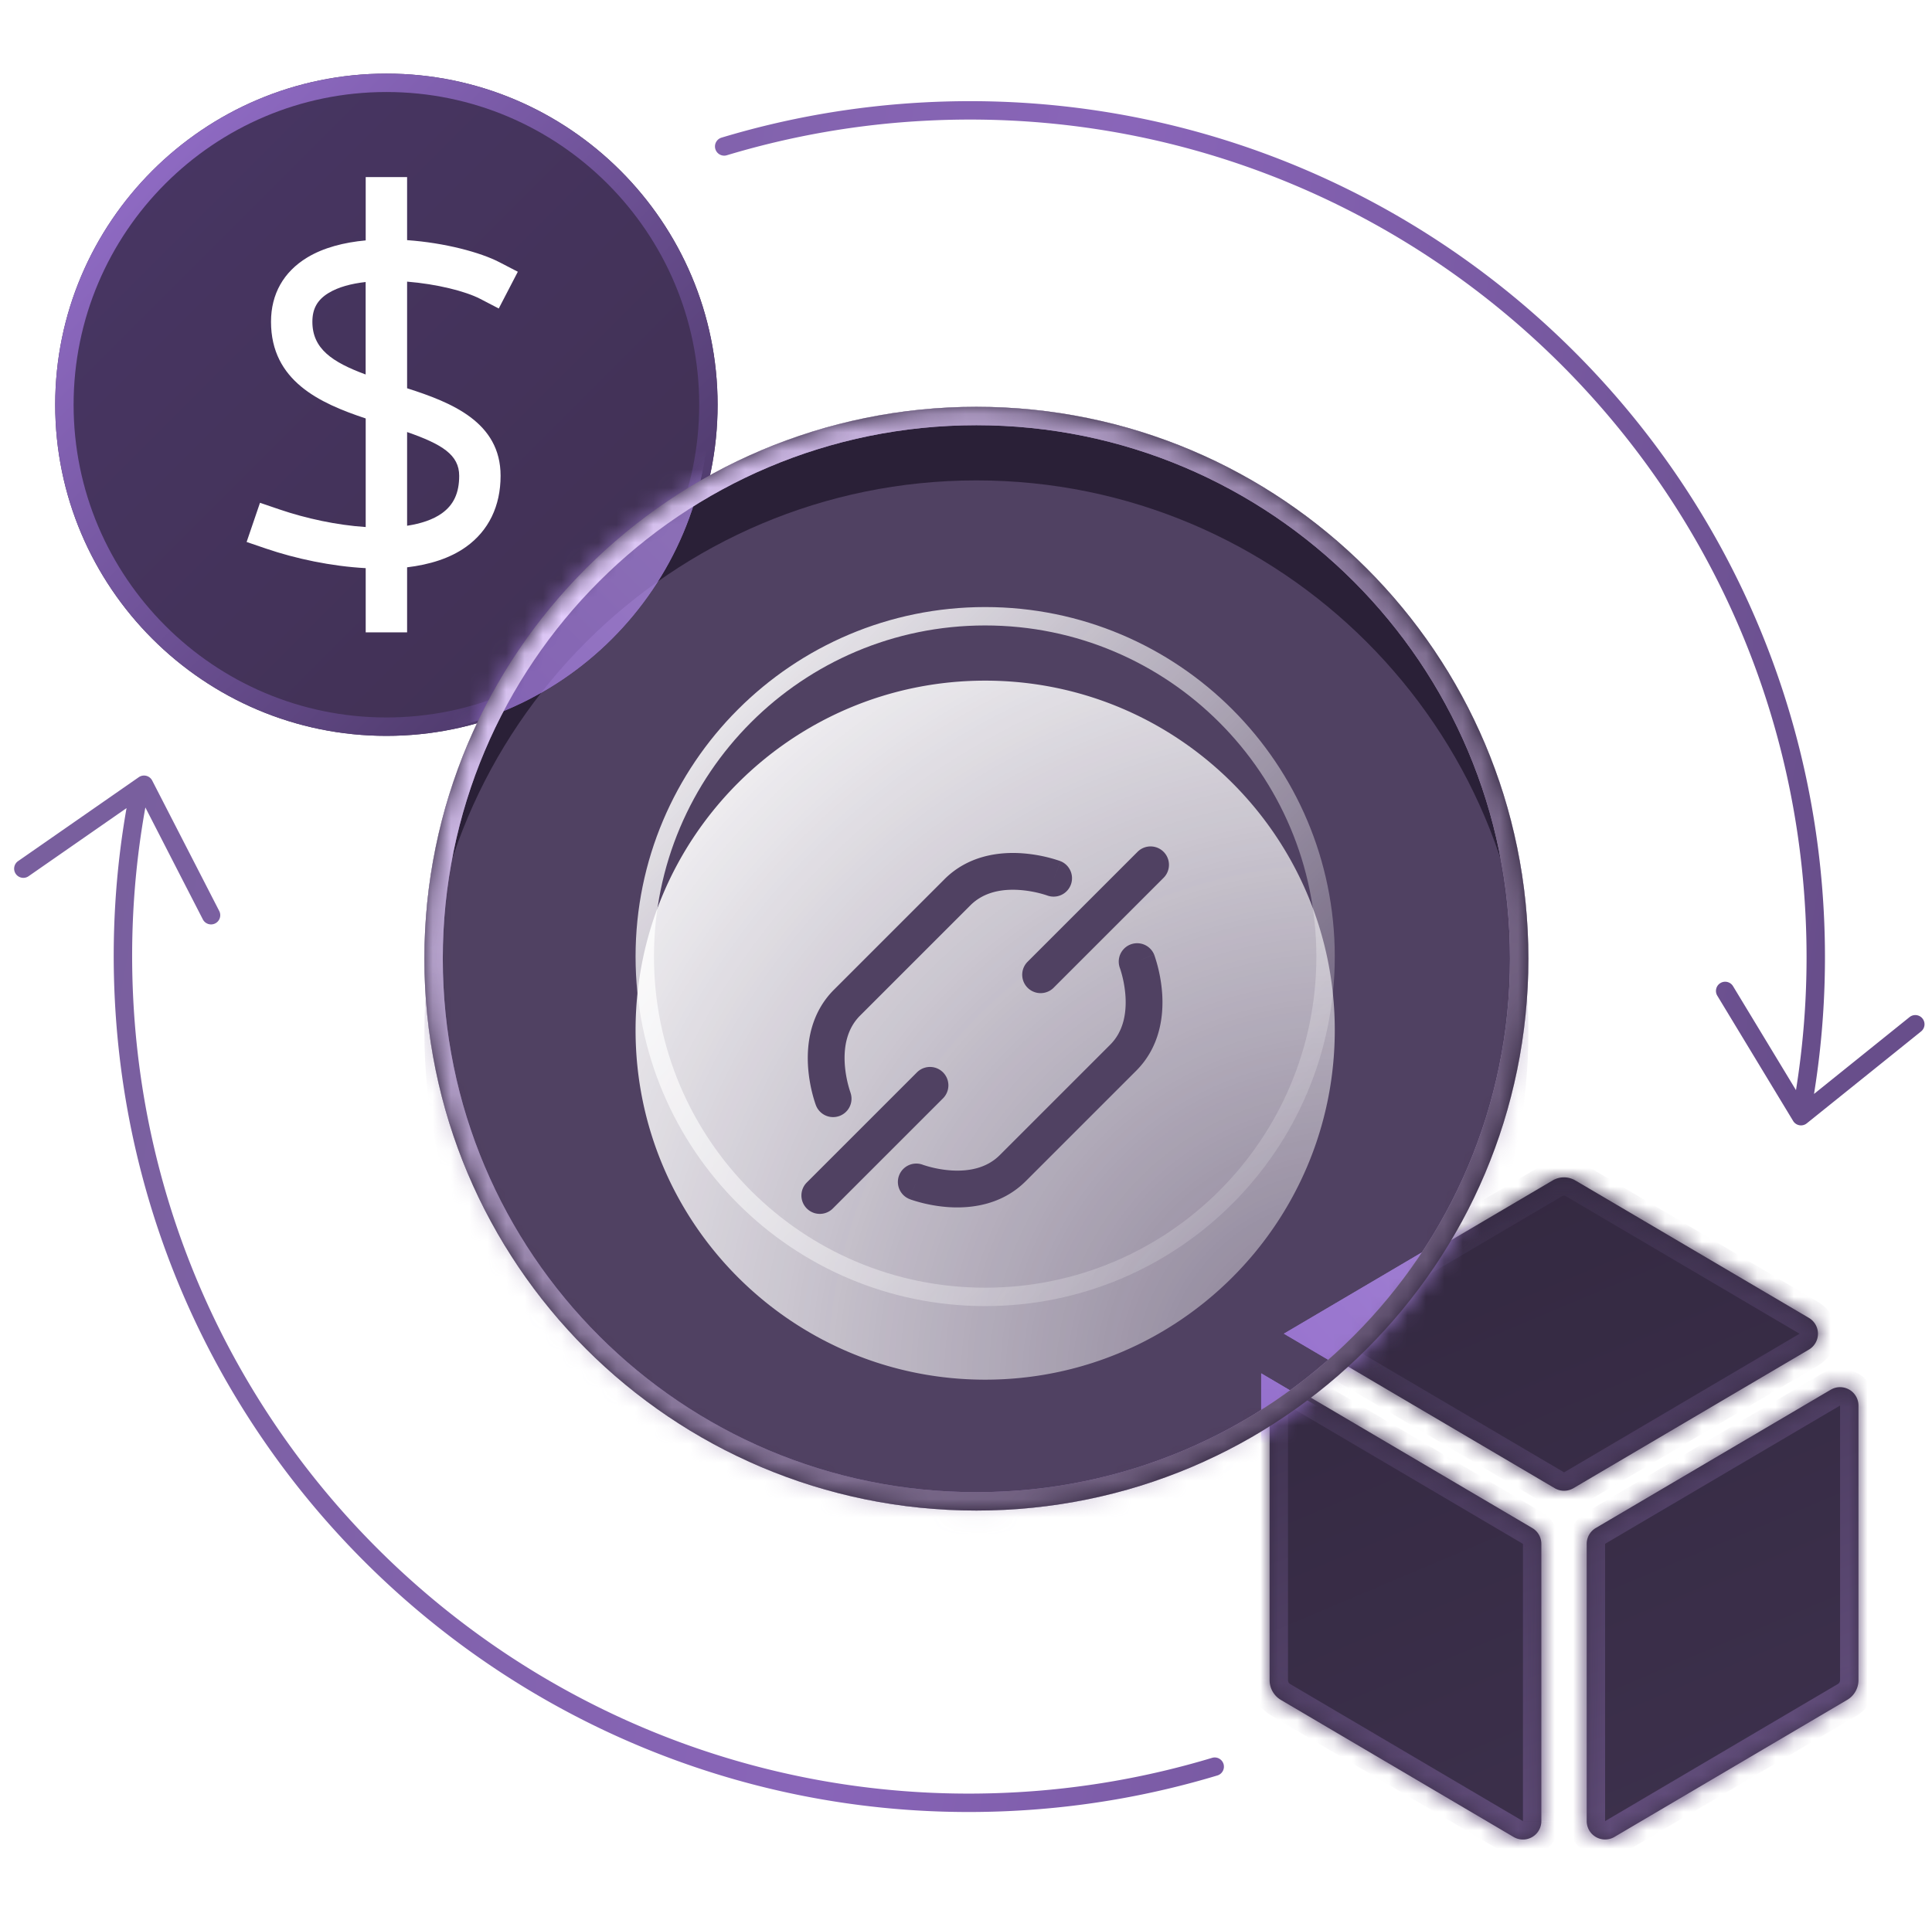
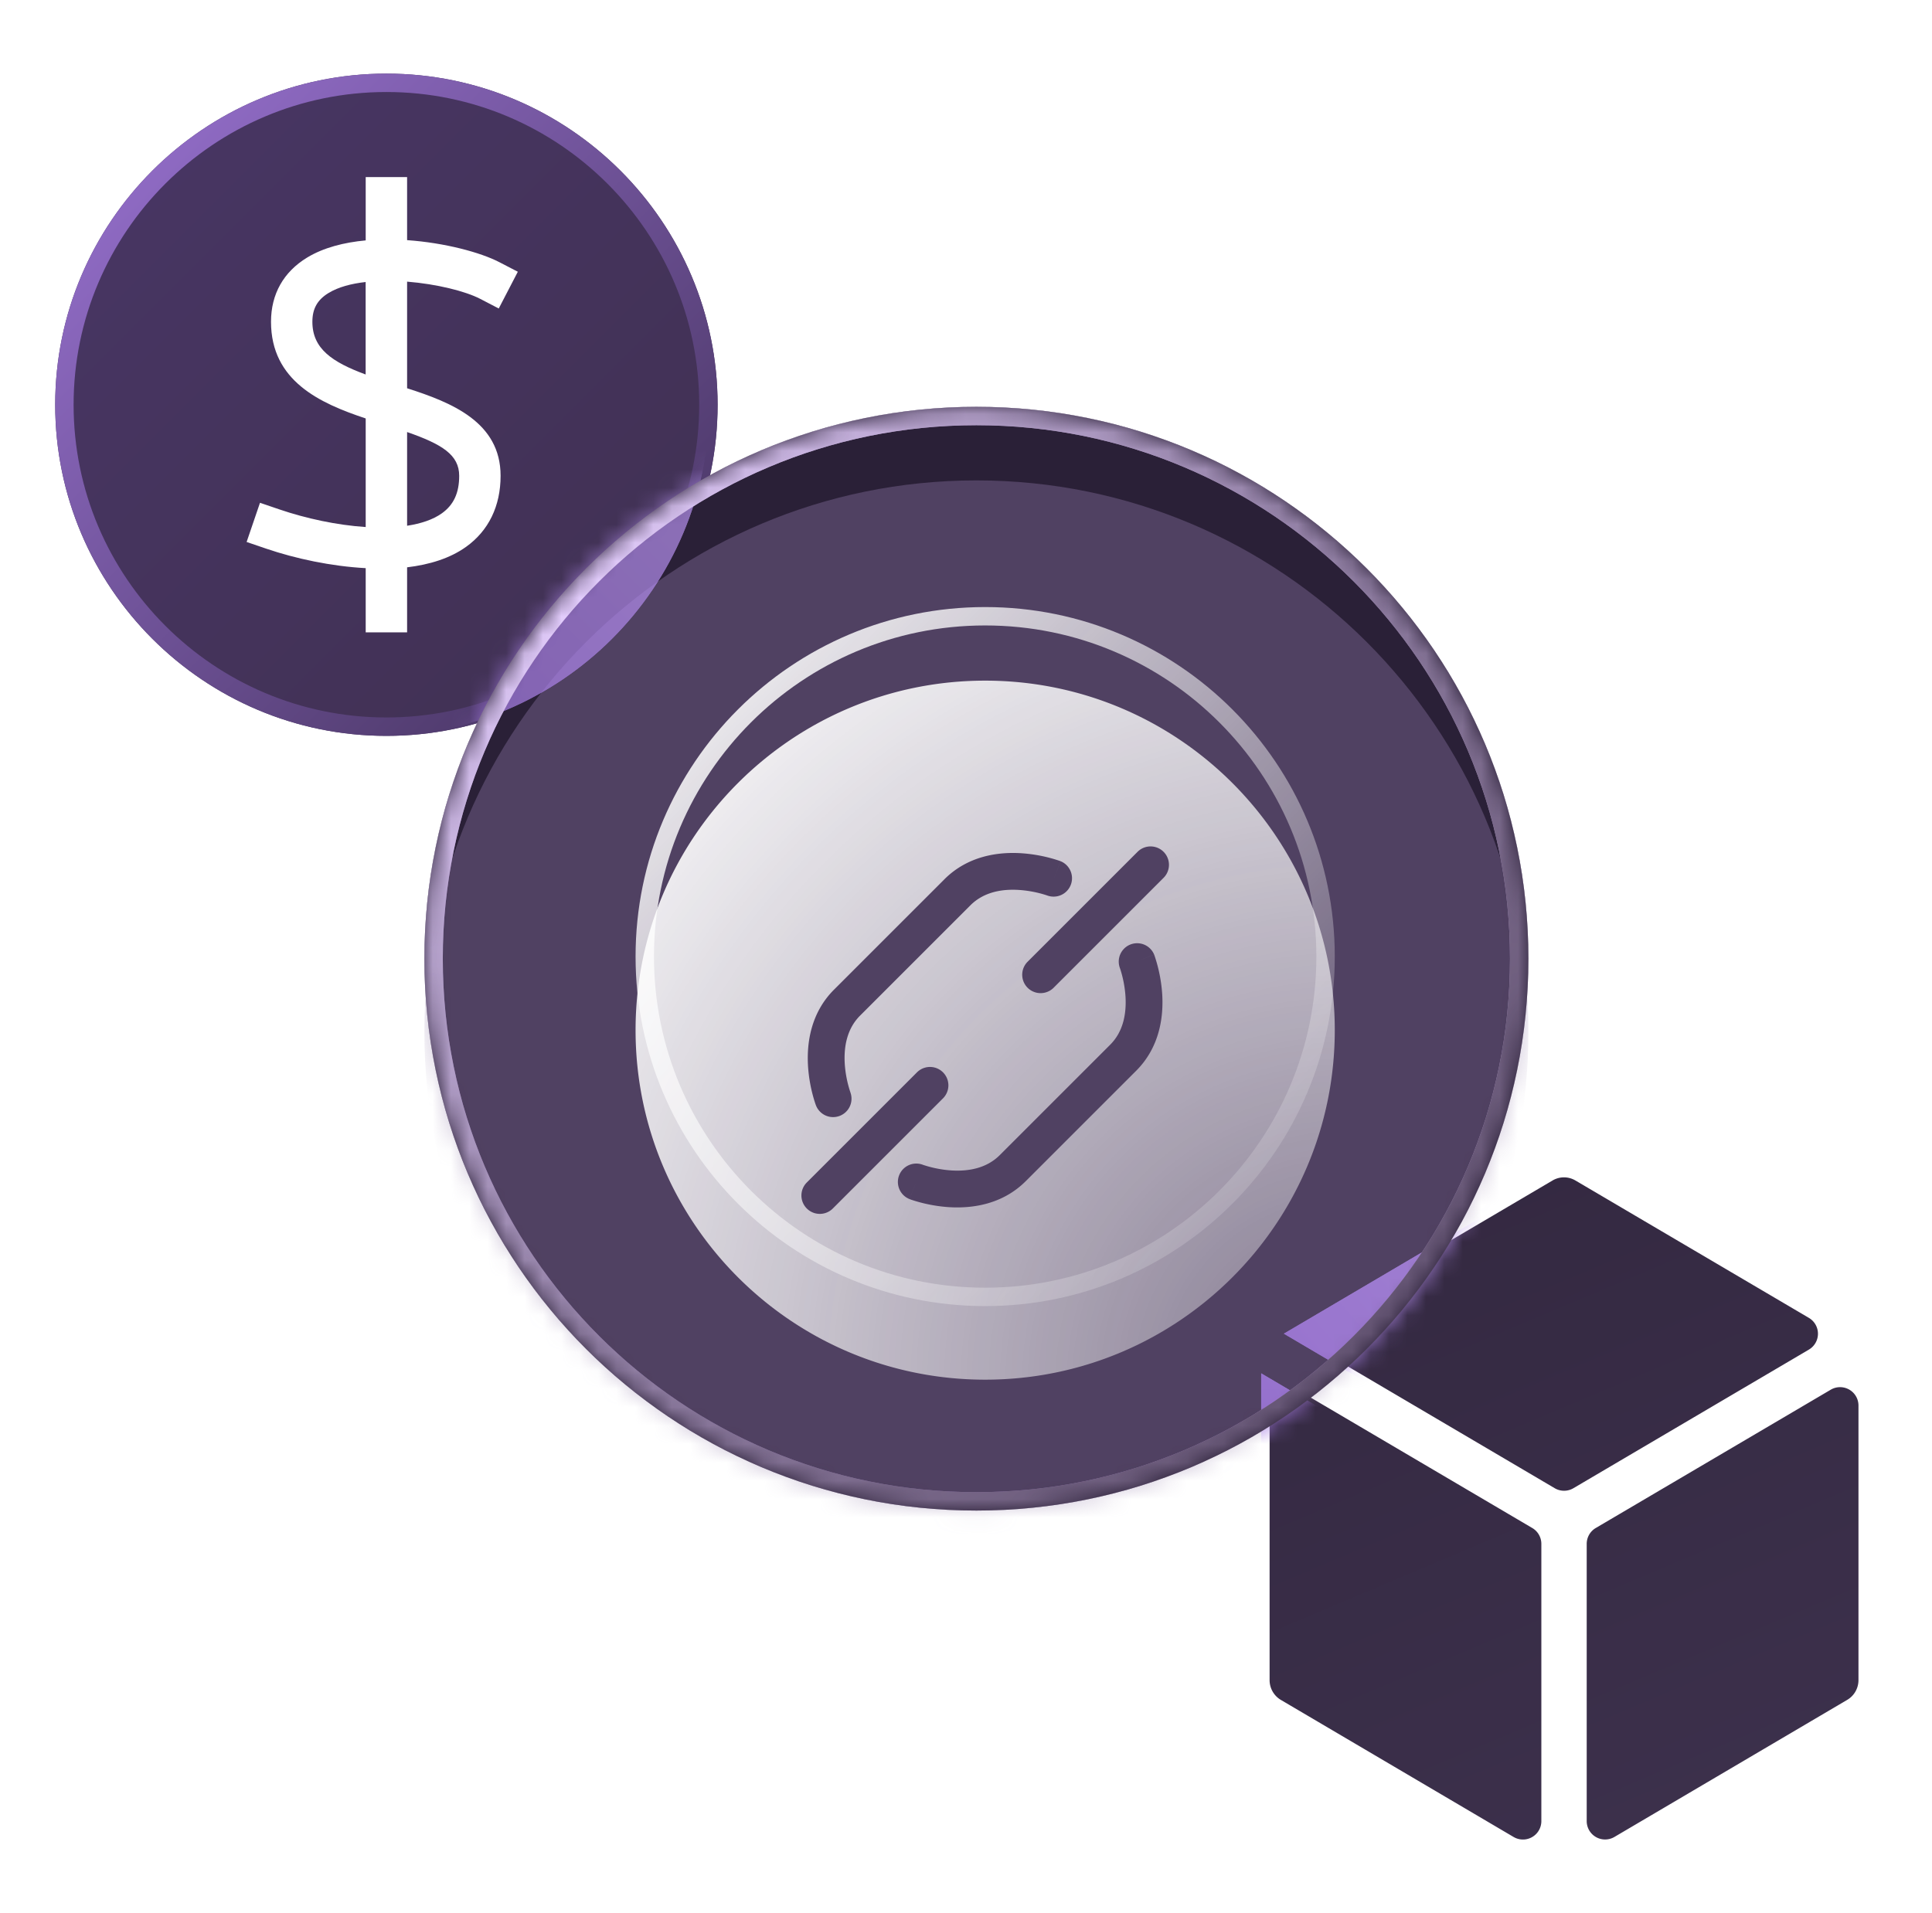
<svg xmlns="http://www.w3.org/2000/svg" width="105" height="104" fill="none">
-   <path fill="url(#a)" fill-rule="evenodd" d="M50.3 6.563c25.094-1.315 46.504 17.962 47.819 43.056a45.7 45.7 0 0 1-.511 9.642l-2.052-3.39-1.376-2.273a.5.5 0 0 0-.855.518l1.376 2.273 2.752 4.547a.5.5 0 0 0 .741.13l4.142-3.33 2.07-1.666a.5.5 0 1 0-.626-.78l-2.071 1.666-3.121 2.511c.518-3.21.707-6.522.53-9.9C97.773 23.921 75.894 4.22 50.248 5.564c-3.827.201-7.522.859-11.034 1.918a.5.5 0 1 0 .288.958A45.6 45.6 0 0 1 50.3 6.563M9.81 47.616 7.9 43.893c-.61 3.388-.843 6.9-.655 10.489 1.315 25.095 22.724 44.372 47.819 43.056a45.6 45.6 0 0 0 10.797-1.876.5.5 0 1 1 .289.957 46.6 46.6 0 0 1-11.034 1.918C29.469 99.781 7.589 80.08 6.245 54.434c-.188-3.59.036-7.107.632-10.504l-3.128 2.175-2.182 1.517a.5.5 0 1 1-.57-.821l2.181-1.517 4.364-3.035a.5.5 0 0 1 .73.182l2.429 4.728 1.214 2.364a.5.5 0 0 1-.89.457z" clip-rule="evenodd" />
  <path fill="url(#b)" fill-rule="evenodd" d="M3 22.002c0-9.925 8.075-18 18-18s18 8.075 18 18c0 9.924-8.075 18-18 18s-18-8.076-18-18m22.326 7.728c1.23-.88 1.88-2.218 1.88-3.866 0-2.927-2.683-3.99-5.081-4.758V15.31c1.61.13 3.17.519 3.981.94l1 .52 1.037-1.998-1-.518c-1.02-.531-2.965-1.056-5.018-1.2V9.626h-2.25v3.442c-1.177.109-2.292.393-3.18.931-1.286.781-1.966 1.988-1.966 3.491 0 3.217 2.645 4.427 5.146 5.257v5.903c-1.563-.102-3.243-.465-4.68-.955l-1.065-.363-.727 2.13 1.064.363c1.597.544 3.53.958 5.408 1.06v3.491h2.25V30.84c1.215-.146 2.329-.486 3.2-1.11M17.86 15.925c-.611.371-.883.855-.883 1.568 0 1.46 1.07 2.19 2.895 2.865V15.33c-.78.088-1.484.274-2.012.595m6.156 11.978c.641-.46.94-1.106.94-2.037 0-1.136-.922-1.715-2.831-2.38v5.094c.745-.115 1.4-.326 1.891-.677" clip-rule="evenodd" />
  <path stroke="url(#c)" stroke-linecap="square" stroke-miterlimit="10" d="M3.5 22.002c0-9.65 7.85-17.5 17.5-17.5s17.5 7.85 17.5 17.5c0 9.648-7.85 17.5-17.5 17.5S3.5 31.65 3.5 22.002Z" />
  <path fill="url(#d)" fill-rule="evenodd" d="M84.496 80.9a1 1 0 0 0 1.015 0l12.798-7.535a1 1 0 0 0 0-1.724l-12.69-7.47a1.22 1.22 0 0 0-1.24 0L71.696 71.64a1 1 0 0 0 0 1.723zm-.727 3.026a1 1 0 0 0-.493-.862l-12.769-7.519a1 1 0 0 0-1.507.862v14.93a1.25 1.25 0 0 0 .615 1.073l12.647 7.45a1 1 0 0 0 1.507-.862zm3.973 15.931a1 1 0 0 1-1.508-.861V83.924a1 1 0 0 1 .493-.861l12.77-7.518a1 1 0 0 1 1.507.862v14.929c-.001.217-.058.43-.166.619a1.23 1.23 0 0 1-.45.453z" clip-rule="evenodd" />
  <mask id="f" fill="#fff">
-     <path fill-rule="evenodd" d="M84.496 80.9a1 1 0 0 0 1.015 0l12.798-7.535a1 1 0 0 0 0-1.724l-12.69-7.47a1.22 1.22 0 0 0-1.24 0L71.696 71.64a1 1 0 0 0 0 1.723zm-.727 3.026a1 1 0 0 0-.493-.862l-12.769-7.519a1 1 0 0 0-1.507.862v14.93a1.25 1.25 0 0 0 .615 1.073l12.647 7.45a1 1 0 0 0 1.507-.862zm3.973 15.931a1 1 0 0 1-1.508-.861V83.924a1 1 0 0 1 .493-.861l12.77-7.518a1 1 0 0 1 1.507.862v14.929c-.001.217-.058.43-.166.619a1.23 1.23 0 0 1-.45.453z" clip-rule="evenodd" />
-   </mask>
-   <path fill="url(#e)" d="m85.619 64.17-.508.862zm-1.24 0-.508-.86zM69 91.338h-1v.002zm.165.62.868-.498zm.45.453.508-.861-.004-.003zm31.389-1.074 1 .003v-.003zm-.166.619-.868-.498zm-.45.453-.503-.864-.004.002zm-17.112-9.344.508-.862zm-12.769-7.519.508-.861zm16.22 7.518-.507-.862zM85.511 80.9l-.507-.861zm-1.015 0-.507.862zm-12.799-9.26-.507-.862zm10.565 28.22-.508.861zm16.047-26.495-.507-.862zm0-1.724.507-.861zm-.507.862L85.003 80.04l1.015 1.723 12.798-7.535zm-12.69-7.47 12.69 7.47 1.014-1.723-12.69-7.471zM84.999 65q.06 0 .112.031l1.015-1.723A2.2 2.2 0 0 0 85 63.002zm-.113.031a.2.2 0 0 1 .113-.03v-2c-.397 0-.787.106-1.128.307zm-12.681 7.47 12.68-7.47-1.014-1.723-12.681 7.47zm12.799 7.537-12.8-7.537-1.014 1.723 12.799 7.537zM70 76.407l12.77 7.519 1.014-1.724-12.77-7.518zm0 14.93v-14.93h-2v14.93zm.033.122a.25.25 0 0 1-.033-.124l-2 .004c0 .391.103.776.298 1.115zm.086.087a.24.24 0 0 1-.086-.087l-1.735.995c.195.34.475.623.814.82zm12.65 7.452-12.646-7.45-1.015 1.724 12.646 7.449zm0-15.072v15.072h2V83.926zm2.465-.002v15.072h2V83.924zm13.755-9.24L86.219 82.2l1.015 1.723 12.77-7.517zm3.015 16.652v-14.93h-2v14.93zm-.299 1.117c.195-.34.297-.724.299-1.114l-2-.006a.26.26 0 0 1-.034.124zm-.813.819c.338-.197.618-.48.813-.82l-1.735-.995a.24.24 0 0 1-.085.087zm-12.642 7.447 12.646-7.45-1.015-1.723-12.647 7.45zm11.754-24.312h2c0-1.547-1.682-2.509-3.015-1.724zm-14.77 22.589c0 1.547 1.682 2.508 3.016 1.723l-1.016-1.723zm-2.465-15.07h2a2 2 0 0 0-.985-1.724zm-11.754-9.242C69.68 73.899 68 74.86 68 76.407h2zm16.22 9.24-1.015-1.723a2 2 0 0 0-.986 1.723zm-2.231-3.885-1.015 1.723a2 2 0 0 0 2.03 0zm-13.814-9.26c-1.314.773-1.313 2.673 0 3.446l1.015-1.723zm10.564 29.942c1.333.786 3.015-.176 3.015-1.723h-2zm17.062-26.495c1.314-.773 1.314-2.673 0-3.446l-1.014 1.723z" mask="url(#f)" />
+     </mask>
  <path fill="#2A2037" d="M53.065 82.115c16.568 0 30-13.431 30-30 0-16.568-13.432-30-30-30-16.57 0-30 13.432-30 30 0 16.569 13.43 30 30 30" />
  <mask id="g" width="61" height="61" x="23" y="22" maskUnits="userSpaceOnUse" style="mask-type:alpha">
    <path fill="#2A2037" d="M53.065 82.115c16.568 0 30-13.431 30-30 0-16.568-13.432-30-30-30-16.57 0-30 13.432-30 30 0 16.569 13.43 30 30 30" />
  </mask>
  <g mask="url(#g)">
    <g filter="url(#h)">
      <path fill="#8974A4" fill-opacity=".4" d="M53.065 82.115c16.568 0 30-13.431 30-30 0-16.568-13.432-30-30-30-16.57 0-30 13.432-30 30 0 16.569 13.43 30 30 30" shape-rendering="geometricPrecision" />
    </g>
    <g fill-rule="evenodd" clip-rule="evenodd" filter="url(#i)" opacity=".8">
      <path fill="url(#j)" d="m84.546 81.198 14.769-8.696-14.154-8.333a1.22 1.22 0 0 0-1.24 0L69.775 72.5zm-1.235 2.155-14.769-8.697v16.68a1.25 1.25 0 0 0 .615 1.073l14.154 8.337zm2.465 17.391V83.351l14.77-8.695v16.678c-.001.218-.058.431-.166.62a1.24 1.24 0 0 1-.45.453z" />
-       <path fill="url(#k)" d="m84.546 81.198 14.769-8.696-14.154-8.333a1.22 1.22 0 0 0-1.24 0L69.775 72.5zm-1.235 2.155-14.769-8.697v16.68a1.25 1.25 0 0 0 .615 1.073l14.154 8.337zm2.465 17.391V83.351l14.77-8.695v16.678c-.001.218-.058.431-.166.62a1.24 1.24 0 0 1-.45.453z" />
+       <path fill="url(#k)" d="m84.546 81.198 14.769-8.696-14.154-8.333a1.22 1.22 0 0 0-1.24 0L69.775 72.5zm-1.235 2.155-14.769-8.697v16.68a1.25 1.25 0 0 0 .615 1.073l14.154 8.337zm2.465 17.391l14.77-8.695v16.678c-.001.218-.058.431-.166.62a1.24 1.24 0 0 1-.45.453z" />
    </g>
    <g filter="url(#l)" opacity=".7">
      <path fill="url(#m)" fill-rule="evenodd" d="M2.542 22c0-9.925 8.075-18 18-18s18 8.075 18 18-8.075 18-18 18-18-8.075-18-18m22.326 7.729c1.23-.881 1.88-2.219 1.88-3.867 0-2.926-2.683-3.99-5.081-4.757v-5.796c1.61.129 3.17.518 3.981.94l1 .519 1.037-1.997-1-.519c-1.02-.53-2.965-1.055-5.018-1.2V9.626h-2.25v3.441c-1.177.11-2.292.393-3.18.932-1.286.78-1.966 1.988-1.966 3.49 0 3.217 2.645 4.428 5.146 5.258v5.903c-1.563-.103-3.243-.466-4.68-.955l-1.065-.364-.727 2.13 1.064.363c1.596.545 3.53.959 5.408 1.06v3.492h2.25v-3.537c1.215-.145 2.329-.486 3.2-1.11m-7.466-13.806c-.611.371-.883.855-.883 1.568 0 1.46 1.07 2.19 2.895 2.866v-5.029c-.78.089-1.484.275-2.012.595m6.156 11.978c.641-.459.94-1.106.94-2.036 0-1.136-.922-1.716-2.831-2.38v5.093c.745-.114 1.4-.326 1.891-.677" clip-rule="evenodd" />
      <path fill="url(#n)" d="M20.542 4c-9.926 0-18 8.075-18 18s8.074 18 18 18 18-8.075 18-18-8.074-18-18-18" />
    </g>
    <path stroke="url(#o)" stroke-linecap="square" stroke-miterlimit="10" d="M82.565 52.115c0 16.293-13.208 29.5-29.5 29.5s-29.5-13.207-29.5-29.5 13.207-29.5 29.5-29.5 29.5 13.208 29.5 29.5Z" />
    <path stroke="url(#p)" stroke-linecap="square" stroke-miterlimit="10" d="M82.565 52.115c0 16.293-13.208 29.5-29.5 29.5s-29.5-13.207-29.5-29.5 13.207-29.5 29.5-29.5 29.5 13.208 29.5 29.5Z" />
    <g filter="url(#q)">
      <path fill="url(#r)" fill-rule="evenodd" d="M53.542 71c10.493 0 19-8.507 19-19s-8.507-19-19-19-19 8.507-19 19 8.507 19 19 19m4.102-28.183-.357.934.358-.933a1 1 0 0 1-.715 1.867l-.015-.005-.08-.027a6.175 6.175 0 0 0-1.48-.276c-.923-.055-1.896.12-2.611.832l-6 6c-.714.714-.888 1.686-.834 2.608a6.2 6.2 0 0 0 .306 1.561l.005.015v.002a1 1 0 0 1-1.867.715l.933-.359-.933.359v-.001l-.001-.002-.002-.005-.005-.012a4 4 0 0 1-.06-.172 8.164 8.164 0 0 1-.373-1.983c-.07-1.203.131-2.855 1.417-4.14l6-6 .001-.002c1.286-1.282 2.938-1.484 4.14-1.413a8.2 8.2 0 0 1 2.114.415l.04.015.012.005.005.001zm5.081 5.074a1 1 0 0 0-1.867.715v.002l.006.015.027.08a6.159 6.159 0 0 1 .278 1.48c.054.923-.12 1.896-.834 2.61l-6 6c-.714.714-1.687.888-2.61.834a6.2 6.2 0 0 1-1.56-.305l-.015-.006a1 1 0 0 0-.717 1.867l.359-.933c-.36.933-.359.933-.358.934h.002l.005.002.012.005a2 2 0 0 0 .172.06 8.164 8.164 0 0 0 1.983.373c1.203.07 2.855-.131 4.141-1.417l6-6c1.286-1.286 1.487-2.938 1.416-4.14a8.2 8.2 0 0 0-.418-2.116l-.014-.04-.005-.012-.001-.005-.001-.002-.934.358zM51.25 54.293a1 1 0 0 1 0 1.414l-6 6a1 1 0 0 1-1.414-1.414l6-6a1 1 0 0 1 1.414 0m12-10.586a1 1 0 0 0-1.414-1.414l-6 6a1 1 0 0 0 1.414 1.414z" clip-rule="evenodd" shape-rendering="geometricPrecision" />
    </g>
    <path stroke="url(#s)" stroke-linecap="square" stroke-miterlimit="10" d="M72.042 52c0 10.217-8.283 18.5-18.5 18.5s-18.5-8.283-18.5-18.5 8.283-18.5 18.5-18.5 18.5 8.283 18.5 18.5Z" />
  </g>
  <defs>
    <linearGradient id="a" x1="97.542" x2="7.042" y1="60.5" y2="43.5" gradientUnits="userSpaceOnUse">
      <stop stop-color="#684E8B" />
      <stop offset=".494" stop-color="#8965B9" />
      <stop offset="1" stop-color="#795F9E" />
    </linearGradient>
    <linearGradient id="b" x1="3" x2="39" y1="4" y2="40" gradientUnits="userSpaceOnUse">
      <stop offset=".152" stop-color="#473562" />
      <stop offset=".938" stop-color="#413153" />
    </linearGradient>
    <linearGradient id="c" x1="3" x2="39" y1="4" y2="40" gradientUnits="userSpaceOnUse">
      <stop offset=".069" stop-color="#956FCC" />
      <stop offset=".946" stop-color="#44325D" />
    </linearGradient>
    <linearGradient id="d" x1="101" x2="83.252" y1="100" y2="57.98" gradientUnits="userSpaceOnUse">
      <stop stop-color="#3D314D" />
      <stop offset="1" stop-color="#332840" />
    </linearGradient>
    <linearGradient id="e" x1="101" x2="83.252" y1="100" y2="57.98" gradientUnits="userSpaceOnUse">
      <stop stop-color="#685283" />
      <stop offset="1" stop-color="#332940" />
    </linearGradient>
    <linearGradient id="j" x1="100.733" x2="64.335" y1="64" y2="95.7" gradientUnits="userSpaceOnUse">
      <stop offset=".246" stop-color="#B896EE" />
      <stop offset="1" stop-color="#9C6AE4" />
    </linearGradient>
    <linearGradient id="k" x1="100.733" x2="64.335" y1="64" y2="95.7" gradientUnits="userSpaceOnUse">
      <stop offset=".246" stop-color="#B896EE" />
      <stop offset="1" stop-color="#9C6AE4" />
    </linearGradient>
    <linearGradient id="m" x1="38.753" x2="2.753" y1="4" y2="40" gradientUnits="userSpaceOnUse">
      <stop offset=".246" stop-color="#B896EE" />
      <stop offset="1" stop-color="#9C6AE4" />
    </linearGradient>
    <linearGradient id="n" x1="38.753" x2="2.753" y1="4" y2="40" gradientUnits="userSpaceOnUse">
      <stop offset=".246" stop-color="#B896EE" />
      <stop offset="1" stop-color="#9C6AE4" />
    </linearGradient>
    <linearGradient id="o" x1="83.299" x2="23.299" y1="22.115" y2="82.115" gradientUnits="userSpaceOnUse">
      <stop offset=".328" stop-color="#A38DB8" />
      <stop offset=".588" stop-color="#9B7EB4" />
      <stop offset=".962" stop-color="#6A5586" />
    </linearGradient>
    <linearGradient id="s" x1="35" x2="73" y1="33" y2="71" gradientUnits="userSpaceOnUse">
      <stop stop-color="#fff" />
      <stop offset="1" stop-color="#fff" stop-opacity="0" />
    </linearGradient>
    <filter id="h" width="68" height="68" x="19.064" y="22.115" color-interpolation-filters="sRGB" filterUnits="userSpaceOnUse">
      <feFlood flood-opacity="0" result="BackgroundImageFix" />
      <feColorMatrix in="SourceAlpha" result="hardAlpha" values="0 0 0 0 0 0 0 0 0 0 0 0 0 0 0 0 0 0 127 0" />
      <feOffset dy="4" />
      <feGaussianBlur stdDeviation="2" />
      <feComposite in2="hardAlpha" operator="out" />
      <feColorMatrix values="0 0 0 0 0 0 0 0 0 0 0 0 0 0 0 0 0 0 0.25 0" />
      <feBlend in2="BackgroundImageFix" result="effect1_dropShadow_6152_31854" />
      <feBlend in="SourceGraphic" in2="effect1_dropShadow_6152_31854" result="shape" />
    </filter>
    <filter id="i" width="52.003" height="56.746" x="58.542" y="54" color-interpolation-filters="sRGB" filterUnits="userSpaceOnUse">
      <feFlood flood-opacity="0" result="BackgroundImageFix" />
      <feBlend in="SourceGraphic" in2="BackgroundImageFix" result="shape" />
      <feGaussianBlur result="effect1_foregroundBlur_6152_31854" stdDeviation="5" />
    </filter>
    <filter id="l" width="56" height="56" x="-7.458" y="-6" color-interpolation-filters="sRGB" filterUnits="userSpaceOnUse">
      <feFlood flood-opacity="0" result="BackgroundImageFix" />
      <feBlend in="SourceGraphic" in2="BackgroundImageFix" result="shape" />
      <feGaussianBlur result="effect1_foregroundBlur_6152_31854" stdDeviation="5" />
    </filter>
    <filter id="q" width="50" height="50" x="28.542" y="31" color-interpolation-filters="sRGB" filterUnits="userSpaceOnUse">
      <feFlood flood-opacity="0" result="BackgroundImageFix" />
      <feColorMatrix in="SourceAlpha" result="hardAlpha" values="0 0 0 0 0 0 0 0 0 0 0 0 0 0 0 0 0 0 127 0" />
      <feOffset dy="4" />
      <feGaussianBlur stdDeviation="3" />
      <feComposite in2="hardAlpha" operator="out" />
      <feColorMatrix values="0 0 0 0 0 0 0 0 0 0 0 0 0 0 0 0 0 0 0.25 0" />
      <feBlend in2="BackgroundImageFix" result="effect1_dropShadow_6152_31854" />
      <feBlend in="SourceGraphic" in2="effect1_dropShadow_6152_31854" result="shape" />
    </filter>
    <radialGradient id="p" cx="0" cy="0" r="1" gradientTransform="matrix(43.5 40 -45.767 49.771 30.5 32.5)" gradientUnits="userSpaceOnUse">
      <stop stop-color="#E4CEFE" />
      <stop offset="1" stop-color="#675776" />
    </radialGradient>
    <radialGradient id="r" cx="0" cy="0" r="1" gradientTransform="rotate(-135 51.205 20.381)scale(53.74)" gradientUnits="userSpaceOnUse">
      <stop stop-color="#fff" stop-opacity=".3" />
      <stop offset="1" stop-color="#fff" />
    </radialGradient>
  </defs>
</svg>